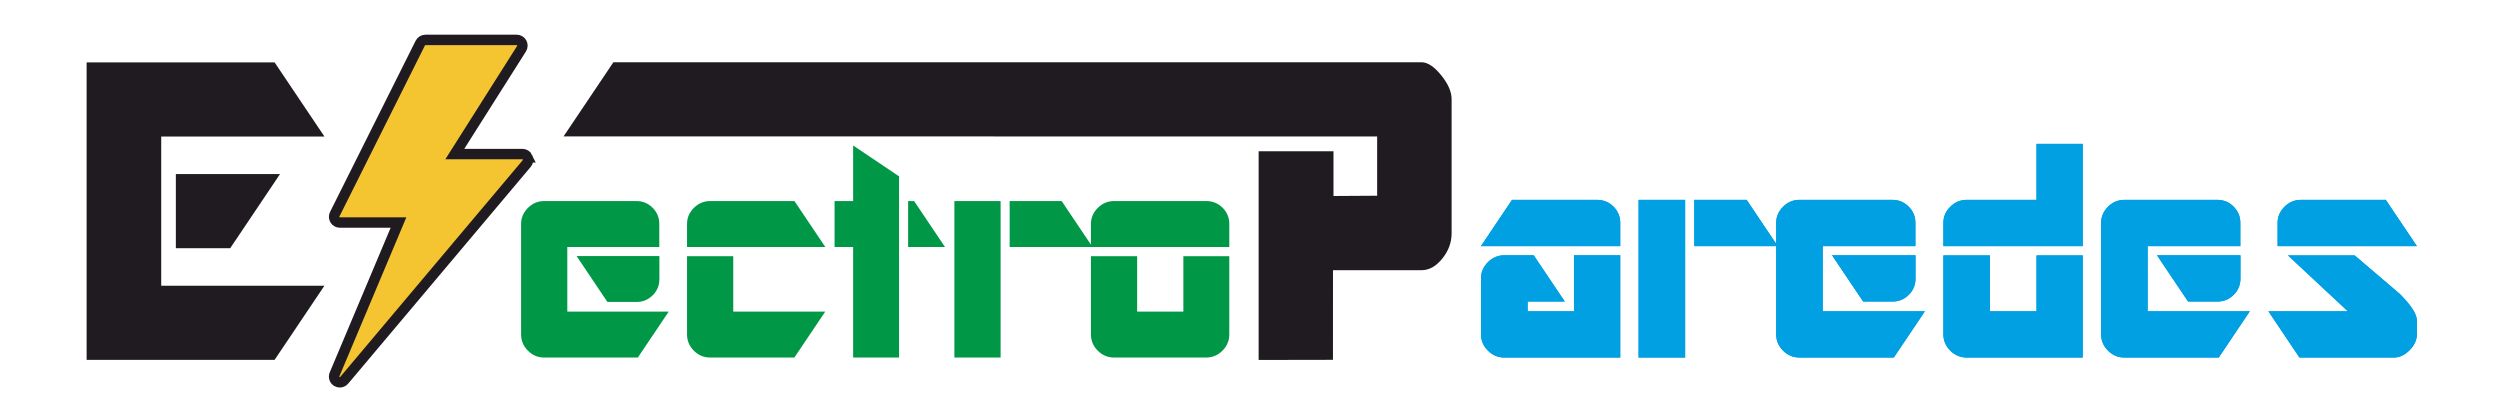
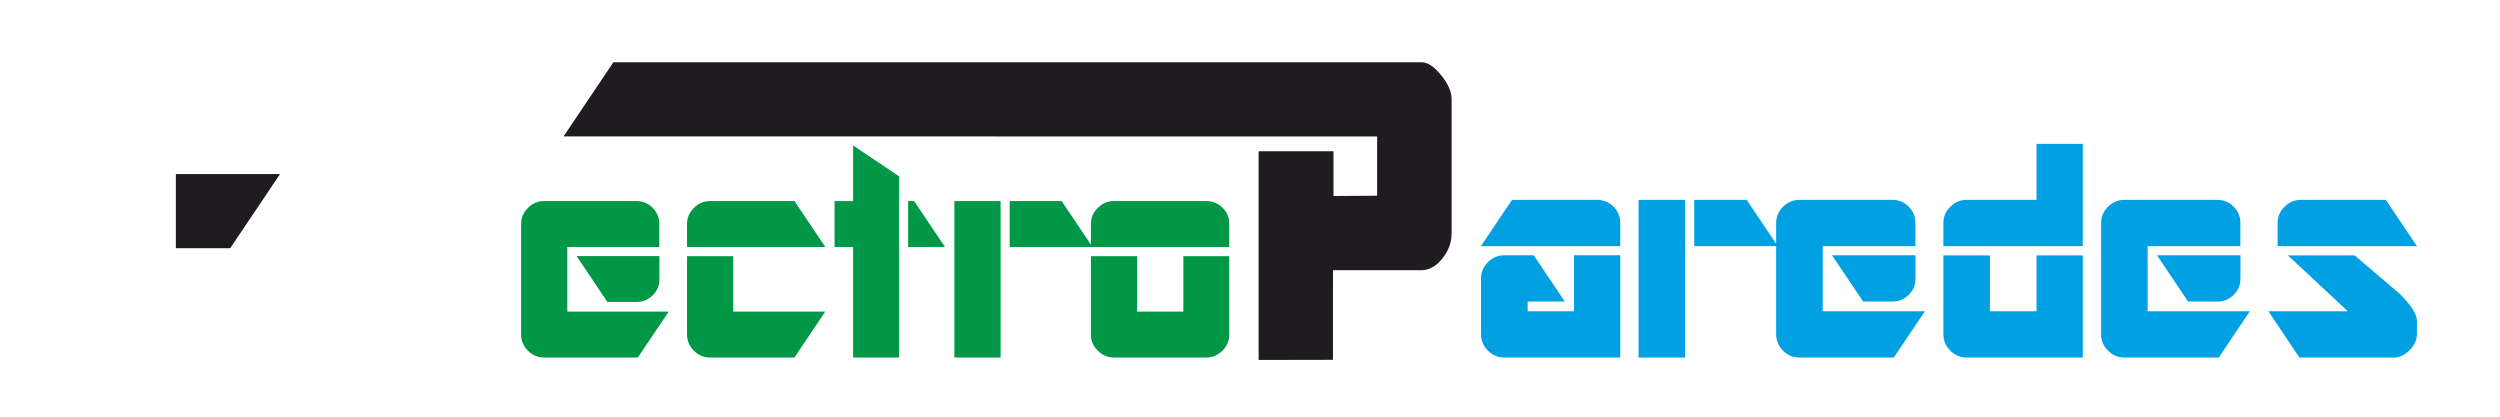
<svg xmlns="http://www.w3.org/2000/svg" xml:space="preserve" width="120mm" height="20mm" version="1.0" shape-rendering="geometricPrecision" text-rendering="geometricPrecision" image-rendering="optimizeQuality" fill-rule="evenodd" clip-rule="evenodd" viewBox="0 0 12000 2000">
  <g id="Layer_x0020_1">
-     <polygon fill="#1F1B20" fill-rule="nonzero" points="1318.13,1727.25 415.76,1727.25 415.76,299.47 1318.13,299.47 1557.22,655.28 773.84,655.28 773.84,1371.44 1557.22,1371.44 " />
    <polygon fill="#1F1B20" fill-rule="nonzero" points="1105.09,1191.26 844.09,1191.26 844.09,835.45 1344.19,835.45 " />
    <path fill="#009846" fill-rule="nonzero" d="M3055.58 1449.41l-139.94 0 -148.12 -220.43 397.57 0 0 110.92c0,30.18 -10.52,55.92 -32.06,77.46 -21.52,21.29 -47.26,32.05 -77.45,32.05zm6.08 266.77l-449.52 0c-30.18,0 -56.16,-11 -78.16,-32.99 -21.76,-21.77 -32.76,-47.98 -32.76,-77.93l0 -530.49c0,-29.25 11,-54.99 32.76,-76.76 22,-21.99 47.98,-32.99 78.16,-32.99l442.74 0c30.18,0 55.93,10.76 77.45,32.06 21.53,21.53 32.29,47.27 32.29,77.46l0 110.92 -441.56 0 0 310.29 486.73 0 -148.13 220.43zm236.11 -530.72l0 -110.92c0,-29.25 11,-54.76 33,-76.76 21.76,-21.76 47.97,-32.76 78.16,-32.76l404.36 0 148.12 220.44 -663.64 0zm515.28 530.72l-404.36 0c-30.18,0 -56.16,-11 -78.15,-32.76 -21.77,-22 -32.77,-47.97 -32.77,-78.16l0 -375.58 221.84 0 0 266.07 441.57 0 -148.13 220.43zm545.93 -530.72l0 -220.44 28.79 0 148.12 220.44 -176.91 0zm-263.95 530.72l0 -530.72 -89.16 0 0 -220.44 89.16 0 0 -266.76 220.43 148.12 0 869.8 -220.43 0zm751.39 -530.72l0 -220.44 249.45 0 148.13 220.44 -397.58 0zm-265.36 530.72l0 -751.16 221.84 0 0 751.16 -221.84 0zm655.45 -530.72l0 -110.92c0,-29.25 10.99,-54.76 32.99,-76.76 21.99,-21.76 47.97,-32.76 78.16,-32.76l441.8 0c31.12,0 57.33,10.76 78.86,32.06 21.53,21.53 32.29,47.27 32.29,77.46l0 110.92 -664.1 0zm552.95 530.72l-441.8 0c-30.19,0 -56.17,-11 -78.16,-32.76 -22,-22 -32.99,-47.97 -32.99,-78.16l0 -375.58 221.83 0 0 266.07 221.84 0 0 -266.07 220.43 0 0 375.58c0,30.19 -11,56.16 -32.99,78.16 -22,21.76 -47.98,32.76 -78.16,32.76z" />
    <g id="_1873395852208">
      <g>
        <g>
-           <path fill="#F4C431" stroke="#1F1B20" stroke-width="50" stroke-miterlimit="22.926" d="M2532.51 755.26c-4.49,-9.65 -14.16,-15.84 -24.81,-15.84l-324.62 0 320.37 -505.82c5.34,-8.44 5.67,-19.12 0.85,-27.86 -4.82,-8.76 -14.03,-14.19 -24,-14.19l-438.3 0c-10.38,0 -19.86,5.86 -24.51,15.15l-410.91 821.81c-4.25,8.46 -3.78,18.55 1.21,26.63 5.01,8.08 13.8,13 23.31,13l281.69 0 -306.95 729.01c-5.23,12.46 -0.57,26.92 10.96,33.99 4.44,2.72 9.36,4.03 14.27,4.03 7.86,0 15.62,-3.37 20.99,-9.73l876.59 -1040.96c6.88,-8.16 8.36,-19.56 3.86,-29.22z" />
-         </g>
+           </g>
      </g>
      <g>
   </g>
      <g>
   </g>
      <g>
   </g>
      <g>
   </g>
      <g>
   </g>
      <g>
   </g>
      <g>
   </g>
      <g>
   </g>
      <g>
   </g>
      <g>
   </g>
      <g>
   </g>
      <g>
   </g>
      <g>
   </g>
      <g>
   </g>
      <g>
   </g>
    </g>
    <g id="_1873395853584">
      <path fill="#00A0E3" fill-rule="nonzero" d="M7108.54 1181.43l149.24 -222.11 407.43 0c31.36,0 58.01,10.85 79.46,32.31 21.69,21.69 32.54,47.62 32.54,78.04l0 111.76 -668.67 0zm112.23 534.75c-30.42,0 -56.59,-11.08 -78.75,-33.24 -22.17,-22.17 -33.25,-48.34 -33.25,-78.76l0 -266.9c0,-30.42 11.08,-56.59 33.25,-78.75 22.16,-22.16 48.33,-33.24 78.75,-33.24l140.99 0 149.25 222.1 -178.25 0 0 46.69 222.34 0 0 -268.79 222.11 0 0 490.89 -556.44 0zm911.76 -534.75l0 -222.11 251.34 0 149.25 222.11 -400.59 0zm-267.38 534.75l0 -756.86 223.52 0 0 756.86 -223.52 0zm1218.99 -268.79l-141 0 -149.25 -222.1 400.59 0 0 111.76c0,30.41 -10.61,56.34 -32.3,78.04 -21.69,21.45 -47.63,32.3 -78.04,32.3zm6.13 268.79l-452.94 0c-30.41,0 -56.58,-11.08 -78.75,-33.24 -21.93,-21.93 -33.01,-48.34 -33.01,-78.52l0 -534.51c0,-29.48 11.08,-55.41 33.01,-77.34 22.17,-22.16 48.34,-33.25 78.75,-33.25l446.09 0c30.42,0 56.36,10.85 78.05,32.31 21.69,21.69 32.54,47.62 32.54,78.04l0 111.76 -444.92 0 0 312.65 490.42 0 -149.24 222.1zm237.89 -534.75l0 -111.76c0,-29.47 11.09,-55.17 33.25,-77.34 22.16,-21.92 48.33,-33.01 78.99,-33.01l334.81 0 0 -268.78 222.1 0 0 490.89 -669.15 0zm112 534.75c-30.42,0 -56.59,-11.08 -78.75,-33.01 -22.16,-22.16 -33.25,-48.33 -33.25,-78.75l0 -378.43 223.53 0 0 268.09 223.52 0 0 -268.09 222.1 0 0 490.19 -557.15 0zm1203.66 -268.79l-141 0 -149.25 -222.1 400.59 0 0 111.76c0,30.41 -10.61,56.34 -32.3,78.04 -21.69,21.45 -47.63,32.3 -78.04,32.3zm6.13 268.79l-452.93 0c-30.42,0 -56.59,-11.08 -78.76,-33.24 -21.93,-21.93 -33,-48.34 -33,-78.52l0 -534.51c0,-29.48 11.07,-55.41 33,-77.34 22.17,-22.16 48.34,-33.25 78.76,-33.25l446.09 0c30.41,0 56.35,10.85 78.04,32.31 21.7,21.69 32.54,47.62 32.54,78.04l0 111.76 -444.92 0 0 312.65 490.42 0 -149.24 222.1zm282.46 -534.75l0 -111.76c0,-29.47 11.08,-55.17 33.25,-77.34 21.92,-21.92 48.33,-33.01 78.75,-33.01l407.42 0 149.25 222.11 -668.67 0zm558.09 534.75l-453.17 0 -149.01 -222.1 381.26 0 -287.42 -268.09 320.42 0c71.92,61.78 143.83,123.08 215.51,183.91 55.4,55.17 82.99,98.08 82.99,128.26l0 66.26c0,27.59 -11.79,53.05 -35.13,76.63 -23.58,23.34 -48.57,35.13 -75.45,35.13z" />
-       <path fill="#00A0E3" fill-rule="nonzero" d="M7108.54 1181.43l149.24 -222.11 407.43 0c31.36,0 58.01,10.85 79.46,32.31 21.69,21.69 32.54,47.62 32.54,78.04l0 111.76 -668.67 0zm112.23 534.75c-30.42,0 -56.59,-11.08 -78.75,-33.24 -22.17,-22.17 -33.25,-48.34 -33.25,-78.76l0 -266.9c0,-30.42 11.08,-56.59 33.25,-78.75 22.16,-22.16 48.33,-33.24 78.75,-33.24l140.99 0 149.25 222.1 -178.25 0 0 46.69 222.34 0 0 -268.79 222.11 0 0 490.89 -556.44 0zm911.76 -534.75l0 -222.11 251.34 0 149.25 222.11 -400.59 0zm-267.38 534.75l0 -756.86 223.52 0 0 756.86 -223.52 0zm1218.99 -268.79l-141 0 -149.25 -222.1 400.59 0 0 111.76c0,30.41 -10.61,56.34 -32.3,78.04 -21.69,21.45 -47.63,32.3 -78.04,32.3zm6.13 268.79l-452.94 0c-30.41,0 -56.58,-11.08 -78.75,-33.24 -21.93,-21.93 -33.01,-48.34 -33.01,-78.52l0 -534.51c0,-29.48 11.08,-55.41 33.01,-77.34 22.17,-22.16 48.34,-33.25 78.75,-33.25l446.09 0c30.42,0 56.36,10.85 78.05,32.31 21.69,21.69 32.54,47.62 32.54,78.04l0 111.76 -444.92 0 0 312.65 490.42 0 -149.24 222.1zm237.89 -534.75l0 -111.76c0,-29.47 11.09,-55.17 33.25,-77.34 22.16,-21.92 48.33,-33.01 78.99,-33.01l334.81 0 0 -268.78 222.1 0 0 490.89 -669.15 0zm112 534.75c-30.42,0 -56.59,-11.08 -78.75,-33.01 -22.16,-22.16 -33.25,-48.33 -33.25,-78.75l0 -378.43 223.53 0 0 268.09 223.52 0 0 -268.09 222.1 0 0 490.19 -557.15 0zm1203.66 -268.79l-141 0 -149.25 -222.1 400.59 0 0 111.76c0,30.41 -10.61,56.34 -32.3,78.04 -21.69,21.45 -47.63,32.3 -78.04,32.3zm6.13 268.79l-452.93 0c-30.42,0 -56.59,-11.08 -78.76,-33.24 -21.93,-21.93 -33,-48.34 -33,-78.52l0 -534.51c0,-29.48 11.07,-55.41 33,-77.34 22.17,-22.16 48.34,-33.25 78.76,-33.25l446.09 0c30.41,0 56.35,10.85 78.04,32.31 21.7,21.69 32.54,47.62 32.54,78.04l0 111.76 -444.92 0 0 312.65 490.42 0 -149.24 222.1zm282.46 -534.75l0 -111.76c0,-29.47 11.08,-55.17 33.25,-77.34 21.92,-21.92 48.33,-33.01 78.75,-33.01l407.42 0 149.25 222.11 -668.67 0zm558.09 534.75l-453.17 0 -149.01 -222.1 381.26 0 -287.42 -268.09 320.42 0c71.92,61.78 143.83,123.08 215.51,183.91 55.4,55.17 82.99,98.08 82.99,128.26l0 66.26c0,27.59 -11.79,53.05 -35.13,76.63 -23.58,23.34 -48.57,35.13 -75.45,35.13z" />
    </g>
    <path fill="#1F1B20" fill-rule="nonzero" d="M6824.08 1296.86l-425.68 0 -0.24 430.28 -356.74 0.64 0 -1001.7 359.33 0 0 214.7 209.57 -1.29 0 -284.47 -3905.21 -0.28 239.1 -355.81 3879.87 0.02c28.8,0 59.84,20.71 93.43,61.99 33.45,41.08 50.24,79.76 50.24,114.91l0 644.1c0,44.23 -15.01,84.68 -45.03,121.72 -29.71,36.66 -62.8,55.19 -98.64,55.19z" />
  </g>
</svg>